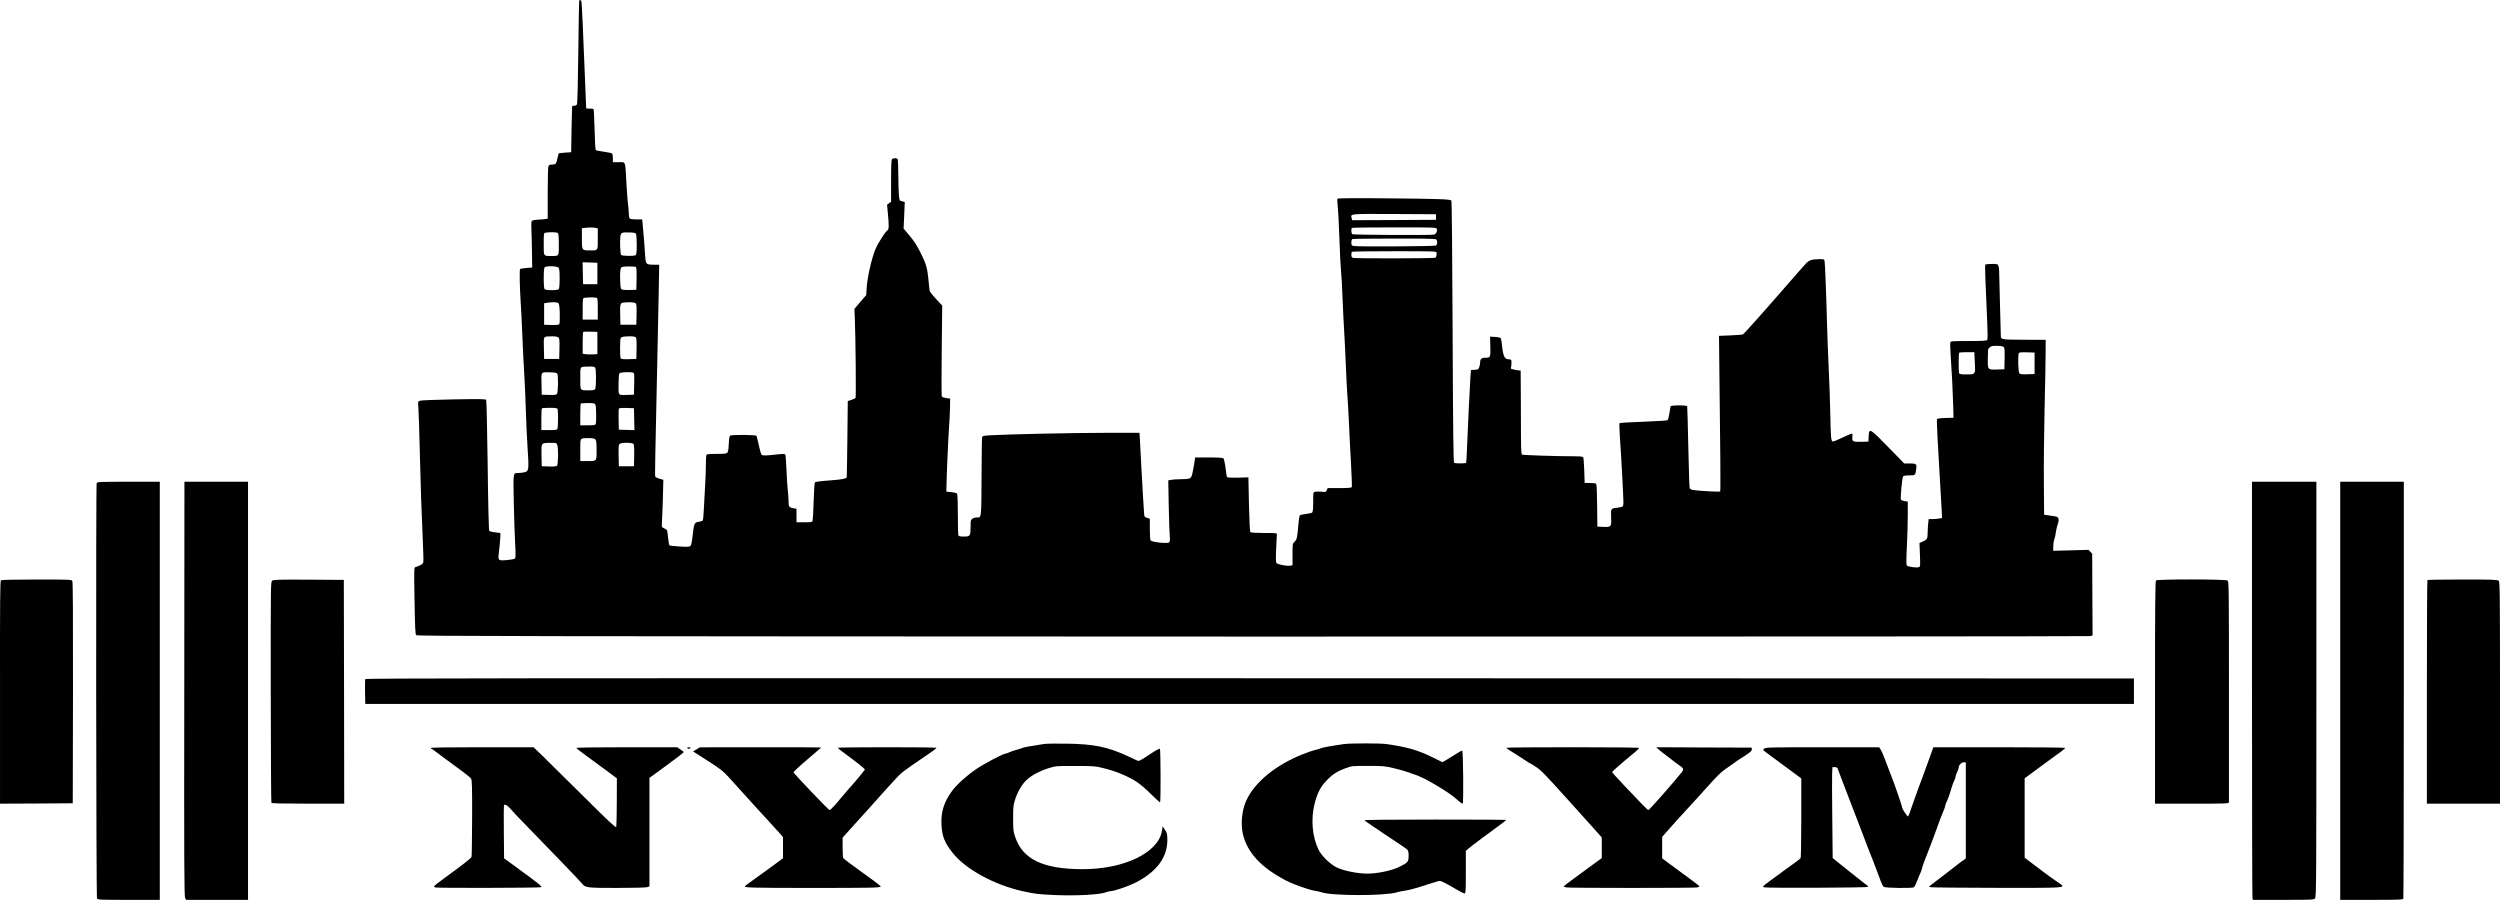
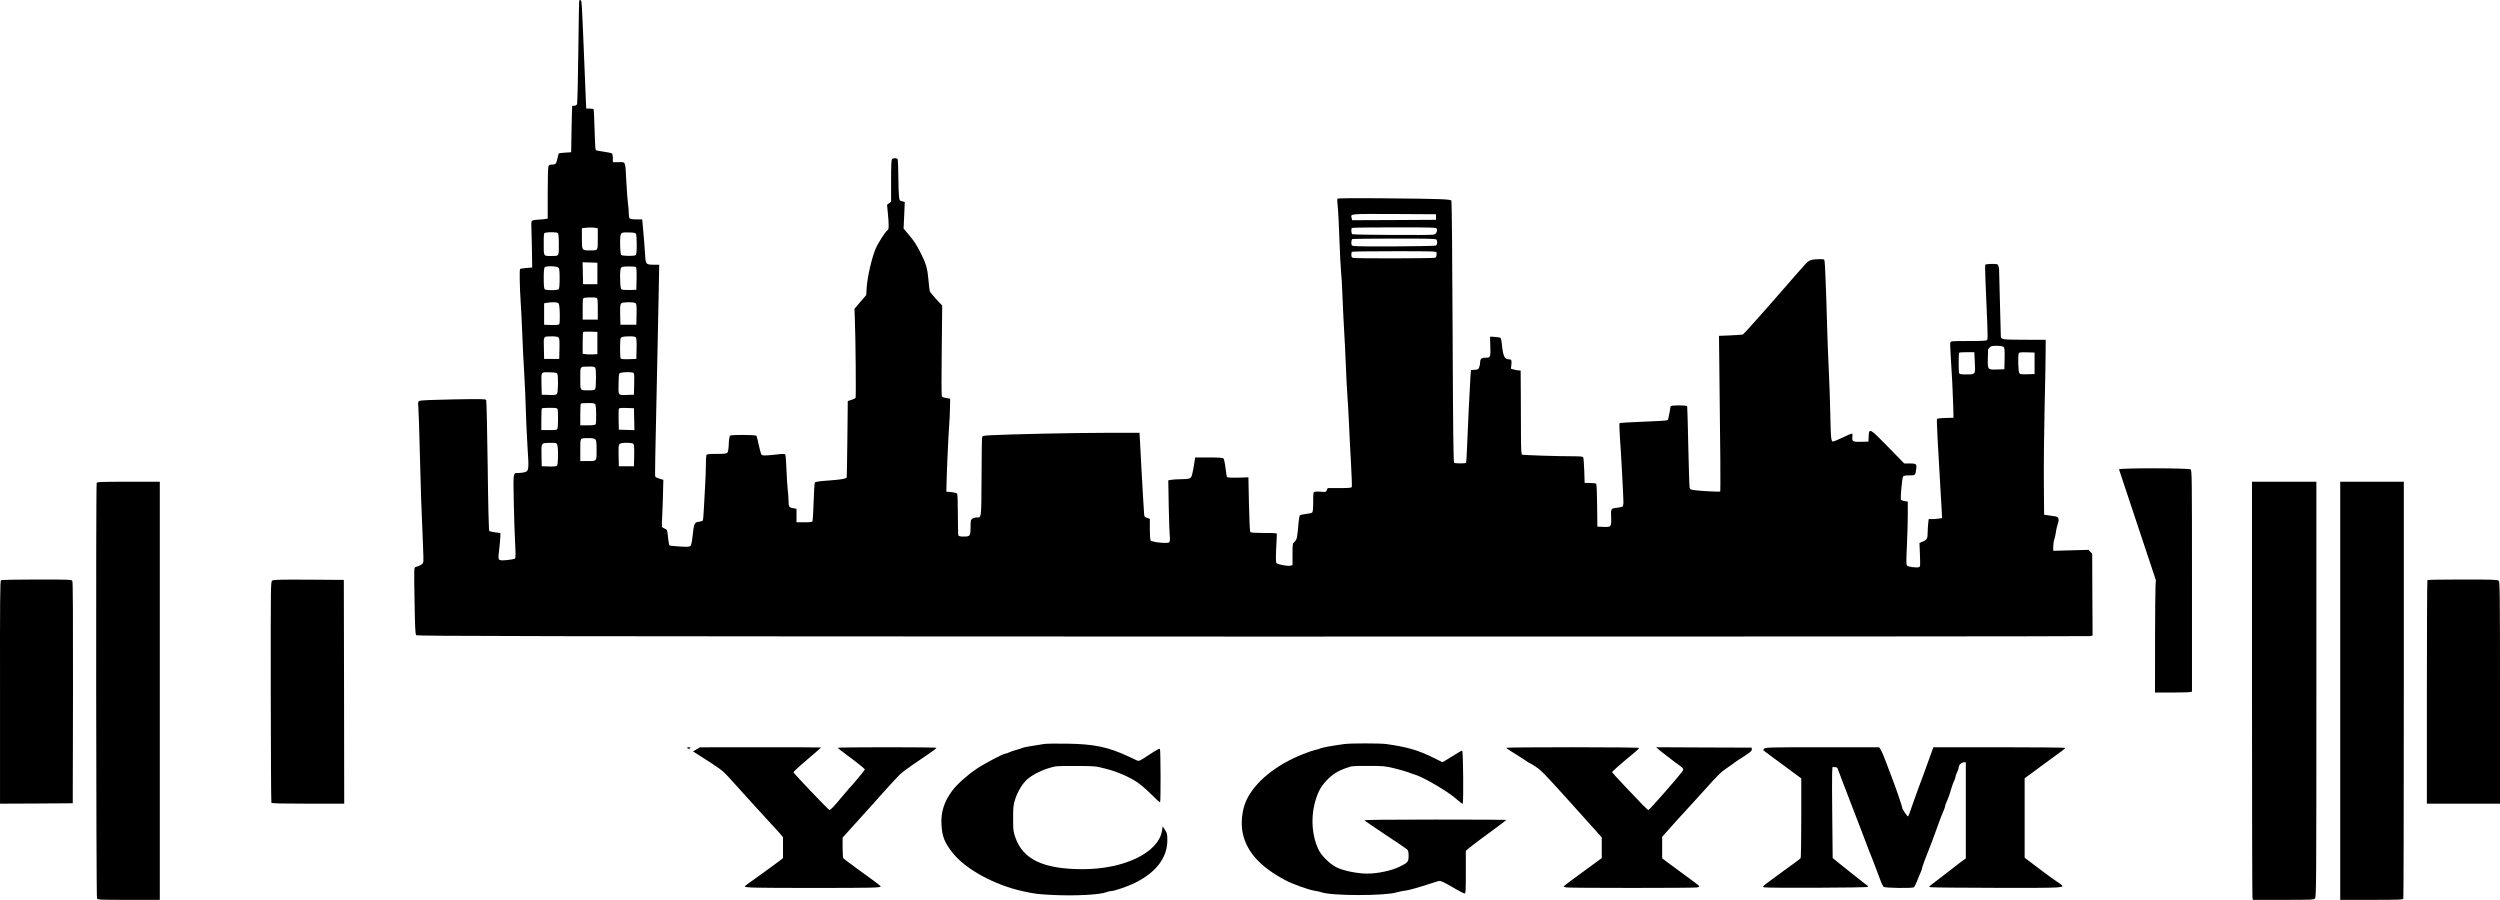
<svg xmlns="http://www.w3.org/2000/svg" viewBox="159.977 1136.976 3145.023 1132.024">
  <g transform="matrix(0.1, 0, 0, -0.1, 0, 3465)" fill="#000000" stroke="none">
    <path d="M8887 23273 c-3 -5 -8 -296 -12 -648 -4 -353 -11 -648 -17 -657 -5 -10 -20 -18 -33 -18 -14 0 -26 -1 -27 -2 -1 -2 -5 -133 -8 -293 l-5 -290 -77 -5 c-42 -3 -78 -7 -80 -10 -2 -3 -9 -32 -16 -64 -13 -66 -22 -76 -69 -76 -22 0 -36 -6 -43 -19 -6 -13 -10 -138 -10 -340 l0 -321 -22 -4 c-13 -3 -56 -7 -97 -9 -47 -3 -77 -9 -82 -18 -5 -8 -7 -54 -4 -104 2 -49 6 -178 7 -285 l3 -195 -72 -6 c-40 -3 -76 -9 -80 -13 -10 -9 -5 -229 7 -416 6 -74 14 -254 20 -400 5 -146 17 -373 25 -505 8 -132 17 -339 20 -460 3 -121 13 -327 21 -457 19 -285 17 -303 -34 -318 -20 -5 -55 -10 -77 -10 -72 0 -69 20 -62 -357 4 -186 11 -421 17 -523 8 -145 7 -187 -2 -196 -7 -7 -55 -16 -105 -20 -113 -8 -111 -11 -93 135 7 58 13 128 14 156 l1 50 -65 8 c-36 4 -69 13 -75 18 -6 6 -14 308 -20 822 -6 449 -14 818 -19 826 -8 12 -71 13 -408 7 -224 -4 -410 -11 -424 -17 -27 -10 -27 -10 -21 -87 4 -42 11 -275 17 -517 11 -459 23 -821 40 -1185 6 -118 8 -227 5 -241 -6 -25 -32 -42 -99 -63 -18 -6 -18 -21 -11 -424 6 -343 9 -420 21 -432 13 -13 1197 -15 10520 -18 5778 -1 10520 2 10538 6 l31 8 -3 514 -2 514 -23 24 -22 25 -222 -6 -223 -6 0 53 c0 29 6 71 14 92 7 22 17 64 20 94 4 30 14 74 23 97 21 59 12 91 -30 97 -17 3 -57 8 -87 13 l-55 8 -3 395 c-2 217 2 638 9 935 7 297 13 614 13 705 l1 165 -274 1 c-303 2 -290 -1 -291 69 0 22 -5 207 -11 410 -6 204 -10 382 -10 397 1 14 -3 38 -9 52 -9 25 -13 26 -84 26 -41 0 -78 -5 -81 -10 -6 -9 3 -259 25 -740 6 -136 6 -198 -2 -207 -8 -10 -64 -13 -234 -13 -210 0 -223 -1 -229 -19 -3 -11 -1 -86 5 -168 14 -200 28 -479 32 -643 l3 -135 -102 -3 c-68 -2 -103 -7 -106 -15 -5 -13 13 -375 39 -792 9 -148 19 -311 21 -361 l4 -91 -38 -6 c-21 -4 -59 -7 -84 -7 l-46 0 -7 -61 c-3 -34 -6 -83 -6 -108 0 -75 -8 -91 -58 -112 l-45 -20 6 -149 c5 -143 5 -149 -14 -155 -31 -10 -137 5 -150 21 -9 11 -9 68 0 247 6 127 11 305 11 394 l0 163 -41 6 c-22 4 -43 12 -45 19 -9 22 15 276 27 291 8 10 33 14 79 14 76 0 75 -1 86 81 8 63 2 69 -86 69 l-65 0 -200 205 c-232 238 -242 244 -247 138 l-3 -68 -88 -3 c-106 -3 -121 5 -114 60 3 21 1 40 -3 43 -5 3 -59 -19 -120 -49 -61 -30 -117 -53 -125 -50 -20 8 -24 50 -30 354 -3 151 -12 408 -20 570 -8 162 -17 414 -21 560 -4 146 -8 283 -9 305 -1 22 -5 130 -9 240 -4 110 -9 215 -12 233 -5 32 -5 32 -62 32 -101 -1 -135 -12 -179 -61 -33 -36 -187 -211 -302 -344 -177 -205 -471 -534 -483 -541 -6 -4 -77 -10 -157 -13 l-146 -6 3 -270 c15 -1195 18 -1681 12 -1688 -6 -7 -266 7 -342 19 -26 4 -38 12 -42 27 -4 12 -11 245 -17 517 -6 272 -12 501 -14 508 -6 17 -204 17 -209 0 -2 -7 -9 -47 -15 -88 -7 -41 -16 -79 -22 -85 -6 -6 -133 -14 -304 -20 -162 -6 -297 -14 -301 -18 -4 -4 -2 -80 4 -170 15 -196 46 -777 45 -831 -1 -21 -5 -42 -10 -47 -5 -5 -34 -12 -64 -16 -86 -9 -84 -8 -81 -120 5 -122 2 -125 -100 -121 l-73 3 -3 265 c-1 148 -6 268 -12 274 -5 5 -40 10 -77 10 l-68 1 -5 155 c-3 85 -9 161 -13 168 -6 8 -40 12 -111 12 -223 0 -646 14 -658 21 -10 6 -13 59 -14 226 0 120 -1 356 -2 526 l-2 307 -22 0 c-13 0 -40 5 -62 11 l-39 11 6 46 c6 61 1 72 -32 72 -54 0 -72 39 -87 187 -3 40 -12 77 -18 82 -6 5 -38 11 -71 13 l-60 3 3 -108 c5 -151 3 -157 -58 -157 -53 0 -70 -15 -70 -63 0 -13 -5 -38 -11 -55 -10 -28 -15 -31 -57 -34 l-47 -3 -7 -90 c-7 -95 -34 -652 -44 -915 -3 -85 -8 -158 -10 -162 -7 -10 -135 -10 -151 0 -9 6 -14 389 -19 1647 -4 973 -10 1645 -16 1652 -14 17 -141 22 -810 28 -423 4 -618 2 -623 -5 -3 -6 -2 -52 4 -103 6 -50 15 -234 21 -407 6 -173 15 -353 20 -400 6 -47 15 -206 20 -355 6 -148 15 -331 20 -405 5 -74 14 -259 20 -410 6 -151 15 -327 20 -392 5 -64 14 -221 20 -350 5 -128 17 -358 26 -512 8 -153 13 -284 10 -292 -4 -11 -36 -14 -154 -14 l-149 0 -12 -26 c-11 -25 -14 -26 -67 -20 -30 3 -66 3 -79 0 -25 -6 -25 -7 -25 -129 0 -88 -4 -126 -13 -133 -7 -6 -43 -14 -80 -18 -37 -4 -71 -12 -76 -18 -4 -6 -11 -47 -15 -91 -16 -189 -20 -213 -49 -239 -27 -25 -27 -26 -27 -160 l0 -136 -26 -6 c-35 -9 -160 14 -175 32 -9 11 -10 56 -5 177 4 89 8 171 9 182 2 19 -4 20 -160 20 -101 0 -166 4 -173 11 -7 7 -13 134 -18 350 l-7 339 -131 -4 c-86 -2 -134 1 -138 8 -4 5 -12 58 -19 116 -7 58 -19 111 -26 118 -8 9 -60 12 -184 12 l-172 0 -12 -80 c-7 -44 -18 -102 -25 -130 -15 -58 -24 -62 -154 -64 -45 0 -96 -4 -114 -8 l-33 -6 6 -336 c4 -185 10 -351 13 -369 3 -17 3 -43 0 -57 -6 -23 -11 -25 -65 -25 -69 0 -161 16 -176 31 -6 6 -10 64 -10 141 l0 131 -35 12 c-31 10 -35 16 -37 51 -1 21 -7 113 -13 204 -6 91 -16 266 -22 390 -6 124 -13 270 -17 325 l-6 100 -425 0 c-387 0 -1231 -18 -1458 -31 -84 -5 -93 -8 -97 -27 -3 -12 -6 -239 -7 -505 -3 -529 0 -502 -63 -502 -17 0 -41 -7 -53 -16 -20 -14 -22 -24 -22 -100 0 -116 -5 -124 -84 -124 -49 0 -65 4 -70 16 -3 9 -6 127 -6 262 0 136 -4 253 -9 261 -5 8 -35 16 -72 20 l-64 6 2 83 c3 163 24 629 33 742 5 63 10 167 11 230 l2 115 -48 7 c-27 4 -52 13 -57 20 -4 7 -5 267 -1 578 l6 566 -75 80 c-42 45 -78 90 -81 100 -4 10 -11 75 -17 143 -12 140 -31 208 -96 335 -60 116 -79 147 -154 236 l-63 75 8 167 7 167 -34 9 c-32 8 -33 11 -39 68 -4 32 -7 145 -8 251 -1 105 -4 198 -7 207 -7 19 -55 21 -72 4 -9 -9 -12 -84 -12 -274 l0 -262 -26 -19 -25 -19 10 -103 c15 -146 14 -210 -3 -217 -23 -9 -121 -162 -153 -239 -47 -113 -101 -348 -110 -481 l-6 -96 -74 -86 -74 -87 5 -130 c10 -242 16 -980 9 -991 -5 -6 -28 -17 -53 -25 l-45 -14 -5 -480 c-3 -264 -7 -481 -8 -482 -17 -17 -71 -26 -218 -37 -117 -8 -178 -17 -183 -25 -5 -7 -11 -112 -15 -234 -4 -122 -10 -232 -13 -244 -5 -22 -10 -23 -104 -23 l-99 0 0 85 0 84 -37 7 c-57 10 -63 19 -63 93 -1 36 -5 98 -10 136 -5 39 -12 152 -16 252 -4 100 -10 187 -15 194 -6 11 -29 11 -116 1 -127 -14 -163 -15 -181 -4 -7 5 -23 59 -36 120 -13 62 -26 116 -30 120 -13 13 -315 15 -330 2 -10 -7 -15 -41 -18 -104 -2 -60 -8 -99 -17 -109 -11 -14 -34 -17 -136 -17 -103 0 -124 -3 -129 -16 -3 -9 -6 -63 -6 -121 0 -58 -4 -180 -10 -271 -5 -92 -12 -224 -16 -293 -3 -69 -9 -131 -13 -137 -3 -6 -24 -13 -45 -15 -59 -7 -66 -20 -81 -162 -9 -84 -18 -132 -28 -142 -12 -12 -35 -14 -135 -8 -66 4 -124 10 -129 14 -6 3 -14 49 -19 101 -9 94 -9 95 -41 109 -18 8 -34 19 -36 25 -2 6 0 70 4 141 4 72 8 202 10 290 l4 159 -48 14 c-27 7 -51 20 -54 28 -5 13 -1 226 27 1504 5 217 12 567 16 778 l7 382 -69 0 c-94 0 -101 7 -107 105 -4 80 -23 314 -33 413 l-5 52 -73 0 c-43 0 -77 5 -84 12 -7 7 -12 36 -12 66 0 29 -4 83 -10 120 -5 37 -14 157 -20 267 -15 278 -6 255 -96 255 l-74 0 0 48 c0 26 -4 52 -8 59 -4 7 -50 17 -102 24 -52 7 -99 16 -105 21 -5 4 -12 120 -15 258 -4 137 -9 253 -13 257 -4 4 -26 7 -50 7 l-42 1 -3 60 c-1 33 -7 166 -12 295 -23 591 -40 967 -45 988 -5 22 -20 29 -28 15z m10778 -2723 l0 -35 -527 -3 -528 -2 -6 25 c-14 58 -42 55 533 53 l528 -3 0 -35z m-10576 -136 l31 -6 0 -133 c0 -152 5 -145 -96 -145 -105 0 -104 -1 -104 150 l0 129 33 4 c56 7 104 7 136 1z m10586 -13 c10 -32 -11 -68 -42 -73 -46 -8 -1007 -3 -1021 6 -13 8 -17 68 -5 79 3 4 244 7 534 7 506 0 528 -1 534 -19z m-11057 -53 c8 -8 12 -55 12 -144 0 -151 5 -144 -95 -144 -100 0 -95 -8 -95 150 0 136 0 139 23 143 49 10 143 7 155 -5z m982 -8 c6 -8 10 -70 10 -136 0 -95 -3 -124 -15 -134 -16 -13 -167 -11 -181 3 -11 11 -18 177 -10 231 8 52 15 55 119 52 47 -1 71 -6 77 -16z m10068 -72 c18 -18 15 -66 -5 -77 -20 -10 -996 -16 -1037 -5 -22 5 -26 12 -26 44 0 21 6 41 13 43 6 3 244 6 527 6 389 1 519 -2 528 -11z m4 -165 c3 -34 -3 -57 -15 -65 -14 -9 -1001 -11 -1034 -2 -18 5 -23 14 -23 38 0 18 3 36 7 39 3 4 244 7 535 7 496 0 528 -1 530 -17z m-10557 -263 l0 -135 -90 0 -90 0 -3 138 -3 138 93 -3 93 -3 0 -135z m-491 74 c13 -12 16 -40 16 -138 0 -81 -4 -126 -12 -134 -7 -7 -42 -12 -88 -12 -46 0 -81 5 -88 12 -8 8 -12 53 -12 138 0 85 4 130 12 138 19 19 153 16 172 -4z m974 8 c9 -7 12 -43 10 -148 l-3 -139 -85 -3 c-47 -1 -92 2 -100 8 -11 7 -16 34 -18 110 -5 121 2 167 26 173 30 8 157 7 170 -1z m-494 -388 c14 -5 16 -27 16 -140 l0 -134 -95 0 -95 0 0 134 c0 120 2 135 18 139 26 7 138 8 156 1z m-482 -66 c13 -11 17 -37 20 -135 2 -79 -1 -126 -8 -133 -7 -7 -45 -10 -100 -8 l-89 3 0 135 0 135 35 6 c61 11 126 9 142 -3z m971 -1 c15 -11 17 -29 15 -142 l-3 -130 -100 0 -100 0 -3 115 c-3 142 0 157 36 163 61 9 139 6 155 -6z m-478 -502 l0 -140 -60 -3 c-33 -2 -75 0 -92 3 l-33 6 0 133 c0 73 3 136 7 140 4 4 46 5 93 4 l85 -3 0 -140z m-492 72 c15 -11 17 -29 15 -142 l-3 -130 -95 0 -95 0 -3 137 c-3 156 -11 145 99 147 38 1 72 -4 82 -12z m976 -1 c8 -9 11 -56 9 -142 l-3 -129 -94 -3 c-69 -2 -97 1 -103 10 -10 16 -10 239 0 254 12 18 33 22 108 23 50 1 75 -3 83 -13z m17204 -119 c15 -11 17 -29 15 -147 l-3 -135 -91 -3 c-119 -4 -120 -3 -117 137 1 58 2 109 3 114 0 4 9 16 20 27 16 16 33 20 88 20 39 0 76 -5 85 -13z m-360 -188 c9 -160 10 -159 -102 -159 -72 0 -90 3 -95 16 -8 21 -8 249 1 257 3 4 48 7 98 7 l92 0 6 -121z m752 -19 l0 -135 -90 -3 c-76 -2 -92 0 -102 14 -14 19 -19 217 -7 249 5 13 22 15 103 13 l96 -3 0 -135z m-18106 -58 c12 -22 11 -240 -1 -264 -7 -15 -22 -18 -83 -18 -112 0 -105 -9 -105 150 0 159 -9 147 107 149 60 1 74 -2 82 -17z m-479 -72 c15 -23 12 -233 -3 -254 -10 -14 -26 -16 -102 -14 l-90 3 -3 137 c-3 158 -12 148 116 144 52 -1 76 -6 82 -16z m948 14 c22 -6 23 -8 20 -143 l-3 -136 -92 -3 c-111 -3 -105 -12 -101 158 3 112 3 114 28 121 32 9 118 10 148 3z m-468 -403 c11 -21 14 -219 4 -245 -5 -13 -24 -16 -100 -16 l-94 0 0 133 c0 74 3 137 7 140 3 4 44 7 89 7 72 0 85 -3 94 -19z m-476 -57 c8 -20 8 -212 0 -241 -6 -22 -11 -23 -105 -23 l-99 0 0 133 c0 74 3 137 7 140 3 4 48 7 99 7 75 0 93 -3 98 -16z m964 -127 l3 -138 -98 3 -98 3 -3 124 c-1 69 0 131 3 138 3 11 27 13 97 11 l93 -3 3 -138z m-493 -251 c16 -11 19 -28 20 -122 1 -159 5 -154 -110 -154 l-95 0 0 139 c0 159 -8 148 101 150 41 1 72 -4 84 -13z m-475 -72 c16 -41 13 -249 -4 -263 -9 -8 -46 -11 -103 -9 l-88 3 -3 138 c-3 161 -7 155 116 156 69 1 73 0 82 -25z m959 12 c8 -9 11 -57 9 -147 l-3 -134 -95 0 -95 0 -3 135 c-2 118 0 136 15 147 24 18 157 17 172 -1z" />
    <path d="M2816 17204 c-11 -29 -7 -5204 4 -5225 10 -18 25 -19 400 -19 l390 0 0 2630 0 2630 -394 0 c-350 0 -395 -2 -400 -16z" />
-     <path d="M3918 14613 c-3 -2189 -1 -2612 11 -2630 l13 -23 389 0 389 0 0 2630 0 2630 -400 0 -400 0 -2 -2607z" />
    <path d="M29930 14613 c0 -1435 3 -2618 6 -2630 l6 -23 383 0 c357 0 383 1 398 18 16 17 17 214 17 2630 l0 2612 -405 0 -405 0 0 -2607z" />
    <path d="M31040 14590 l0 -2630 394 0 c350 0 395 2 400 16 3 9 6 1192 6 2630 l0 2614 -400 0 -400 0 0 -2630z" />
    <path d="M1612 15981 c-11 -6 -13 -265 -12 -1387 0 -758 0 -1389 0 -1402 l0 -22 458 2 457 3 3 1388 c1 946 -1 1394 -8 1408 -10 18 -25 19 -448 19 -240 0 -443 -4 -450 -9z" />
    <path d="M5025 15976 c-20 -13 -20 -27 -19 -1398 1 -762 4 -1390 8 -1397 5 -8 133 -11 462 -11 l454 0 -2 1408 -3 1407 -440 3 c-363 2 -444 0 -460 -12z" />
-     <path d="M28722 15978 c-9 -9 -12 -336 -12 -1410 l0 -1398 465 0 c436 0 465 1 465 18 0 9 0 638 0 1397 0 1291 -1 1381 -17 1392 -24 18 -883 19 -901 1z" />
+     <path d="M28722 15978 c-9 -9 -12 -336 -12 -1410 c436 0 465 1 465 18 0 9 0 638 0 1397 0 1291 -1 1381 -17 1392 -24 18 -883 19 -901 1z" />
    <path d="M32137 15983 c-4 -3 -7 -638 -7 -1410 l0 -1403 460 0 460 0 0 1394 c0 1254 -2 1396 -16 1410 -14 14 -69 16 -453 16 -241 0 -441 -3 -444 -7z" />
-     <path d="M6194 14737 c-2 -7 -3 -80 -2 -162 l3 -150 11125 0 11125 0 0 160 0 160 -11123 3 c-9094 2 -11124 0 -11128 -11z" />
    <path d="M14735 13921 c-186 -29 -259 -42 -274 -50 -9 -5 -44 -16 -78 -25 -33 -9 -73 -23 -89 -31 -16 -8 -36 -15 -44 -15 -28 0 -264 -124 -365 -192 -114 -76 -249 -197 -306 -275 -104 -140 -145 -271 -135 -433 8 -145 40 -223 142 -351 163 -205 524 -402 879 -480 160 -35 187 -38 390 -48 277 -13 586 4 661 35 18 8 45 14 59 14 40 0 213 59 300 102 270 134 410 318 410 539 0 78 -3 89 -30 130 l-29 44 -8 -53 c-41 -278 -479 -489 -1008 -486 -488 2 -743 124 -838 402 -25 71 -27 90 -27 237 0 149 2 166 28 247 31 94 88 189 147 242 61 55 168 111 270 142 94 29 98 29 340 28 241 0 247 -1 371 -32 149 -37 304 -104 409 -175 41 -28 121 -97 176 -153 56 -57 105 -100 108 -97 9 9 7 656 -2 671 -6 9 -43 -11 -135 -72 -121 -81 -129 -84 -155 -72 -15 7 -61 28 -102 48 -261 122 -435 158 -780 163 -129 2 -257 0 -285 -4z" />
    <path d="M18510 13920 c-177 -25 -278 -44 -300 -55 -14 -7 -43 -16 -64 -19 -22 -4 -89 -27 -150 -51 -346 -136 -614 -355 -719 -588 -54 -120 -71 -289 -42 -417 54 -233 224 -418 533 -582 91 -49 301 -124 369 -133 26 -3 66 -13 88 -20 129 -46 798 -46 945 -1 25 8 68 17 95 20 57 7 152 33 305 83 58 19 115 37 128 40 25 6 59 -10 219 -103 51 -30 99 -54 107 -54 14 0 16 32 16 268 l0 268 28 25 c15 14 88 70 162 125 74 55 177 130 228 168 50 38 92 70 92 72 0 2 -403 4 -896 4 -610 0 -893 -3 -889 -10 4 -6 120 -85 258 -177 139 -91 262 -175 275 -186 18 -17 22 -31 22 -83 0 -76 -9 -86 -117 -139 -98 -48 -274 -85 -403 -85 -127 0 -305 37 -391 81 -85 45 -187 146 -224 224 -77 162 -95 375 -50 564 34 138 73 218 148 297 74 80 136 120 242 159 79 30 83 30 285 30 191 0 213 -2 325 -29 66 -15 147 -39 180 -51 33 -13 71 -26 85 -30 112 -33 431 -222 531 -315 32 -30 59 -50 69 -50 13 0 7 663 -6 667 -5 2 -48 -22 -94 -52 -47 -30 -101 -63 -120 -74 l-35 -19 -117 58 c-194 95 -327 133 -588 170 -77 11 -451 11 -530 0z" />
-     <path d="M7020 13870 c0 -5 3 -10 8 -10 4 0 18 -9 32 -20 14 -11 57 -44 97 -73 263 -191 356 -262 368 -281 13 -17 15 -94 14 -491 -1 -258 -4 -480 -7 -492 -6 -20 -69 -70 -372 -292 -55 -40 -100 -77 -100 -81 0 -4 7 -11 16 -14 23 -9 1306 -6 1329 3 20 8 -11 33 -349 280 l-115 83 -3 327 c-2 179 -1 332 1 339 6 21 44 3 76 -36 16 -21 108 -118 205 -217 340 -349 680 -702 699 -727 45 -56 57 -58 444 -58 207 0 366 4 381 10 l26 10 0 682 0 683 123 89 c242 177 307 227 307 235 0 4 -18 19 -41 34 l-41 27 -634 0 c-349 0 -634 -4 -634 -8 0 -4 39 -37 88 -72 157 -115 186 -136 305 -224 l117 -87 -1 -297 c0 -163 -4 -305 -7 -315 -6 -13 -90 65 -412 385 -223 222 -455 451 -517 511 l-111 107 -646 0 c-424 0 -646 -3 -646 -10z" />
    <path d="M10245 13870 c3 -5 12 -10 20 -10 8 0 17 5 20 10 4 6 -5 10 -20 10 -15 0 -24 -4 -20 -10z" />
    <path d="M10362 13853 l-44 -26 84 -53 c257 -163 289 -187 366 -272 264 -293 420 -464 552 -607 36 -38 80 -87 98 -108 l32 -38 0 -132 0 -132 -42 -33 c-24 -18 -85 -63 -136 -100 -52 -37 -126 -90 -165 -119 -40 -28 -87 -62 -104 -75 -18 -13 -33 -26 -33 -29 0 -16 116 -19 855 -19 746 0 855 2 855 19 0 6 -126 101 -260 196 -104 74 -206 151 -212 160 -4 5 -8 66 -8 134 l0 124 37 41 c20 22 73 82 118 131 215 237 273 302 313 348 23 27 64 72 91 101 26 28 72 78 102 111 73 82 108 109 354 275 126 85 164 113 165 123 0 4 -279 7 -620 7 -341 0 -620 -3 -620 -7 0 -5 43 -39 96 -78 146 -107 244 -186 244 -196 0 -7 -180 -222 -200 -239 -4 -3 -40 -45 -81 -95 -106 -128 -151 -175 -164 -175 -12 0 -448 457 -453 475 -1 6 76 78 173 160 96 82 175 150 175 152 0 2 -343 3 -762 3 l-763 -1 -43 -26z" />
    <path d="M20550 13873 c1 -5 22 -21 48 -37 93 -58 158 -99 199 -127 23 -16 44 -29 47 -29 4 0 38 -21 76 -46 68 -44 115 -93 449 -464 188 -209 240 -266 310 -345 l71 -80 0 -130 0 -130 -103 -75 c-56 -42 -164 -120 -239 -175 -75 -55 -137 -103 -138 -106 0 -4 17 -9 38 -13 49 -8 1600 -8 1641 0 18 4 30 10 29 15 -3 7 -93 76 -233 177 -22 16 -84 62 -137 101 l-98 73 0 135 0 136 58 65 c48 56 160 180 346 382 23 25 84 92 136 150 155 173 202 220 260 258 30 20 73 50 94 66 22 17 54 40 72 51 136 85 165 108 162 129 l-3 21 -600 2 -600 3 36 -33 c20 -17 67 -54 105 -82 37 -27 72 -55 78 -60 6 -6 32 -25 57 -42 73 -51 76 -57 43 -100 -68 -90 -406 -473 -417 -473 -11 0 -86 76 -309 313 -82 86 -148 160 -148 165 0 7 152 140 283 246 31 26 57 51 57 57 0 5 -317 9 -835 9 -459 0 -835 -3 -835 -7z" />
    <path d="M23796 13864 c-9 -8 -16 -17 -16 -19 0 -2 46 -37 103 -79 56 -41 164 -121 240 -177 l137 -101 0 -497 c0 -273 -4 -501 -8 -506 -4 -6 -32 -28 -62 -50 -30 -22 -95 -69 -145 -105 -49 -37 -132 -97 -184 -135 -85 -63 -91 -70 -70 -77 29 -11 1295 -6 1306 5 4 5 -1 15 -12 22 -11 8 -24 18 -30 22 -5 5 -50 40 -99 78 -49 39 -137 108 -195 155 l-106 86 -5 489 c-3 270 -4 527 -2 573 l4 82 29 0 c19 0 32 -6 36 -17 3 -10 26 -70 50 -133 64 -164 97 -252 138 -360 20 -52 58 -151 85 -220 27 -69 63 -163 80 -210 17 -47 35 -94 40 -105 13 -28 95 -240 150 -390 12 -33 29 -66 38 -72 18 -14 358 -19 379 -5 6 4 24 39 39 77 15 39 35 88 46 111 10 22 18 46 18 54 0 12 39 118 100 270 10 25 27 70 38 100 18 51 45 123 95 260 11 30 29 73 39 96 10 22 18 46 18 54 0 8 8 32 19 54 20 43 44 111 65 186 7 25 20 59 29 77 10 18 17 40 17 50 0 10 9 36 20 58 11 22 20 48 20 60 1 30 35 65 64 65 l26 0 0 -604 0 -605 -32 -23 c-18 -12 -40 -28 -48 -35 -8 -6 -82 -64 -165 -128 -82 -63 -166 -127 -185 -142 l-34 -27 24 -7 c14 -4 388 -7 831 -8 875 -1 865 -2 797 50 -18 13 -47 33 -64 44 -35 22 -250 181 -331 245 l-53 41 0 499 0 499 118 87 c64 48 136 101 160 118 24 17 67 49 97 71 30 22 73 53 95 69 22 17 40 33 40 38 0 4 -373 8 -829 8 l-829 0 -37 -102 c-21 -57 -59 -164 -86 -238 -27 -74 -58 -157 -69 -185 -11 -27 -35 -95 -54 -150 -55 -163 -68 -195 -74 -195 -10 0 -72 93 -72 107 0 19 -86 270 -140 408 -28 72 -65 168 -82 215 -18 47 -40 97 -50 113 l-19 27 -714 0 c-635 0 -715 -2 -729 -16z" />
  </g>
</svg>